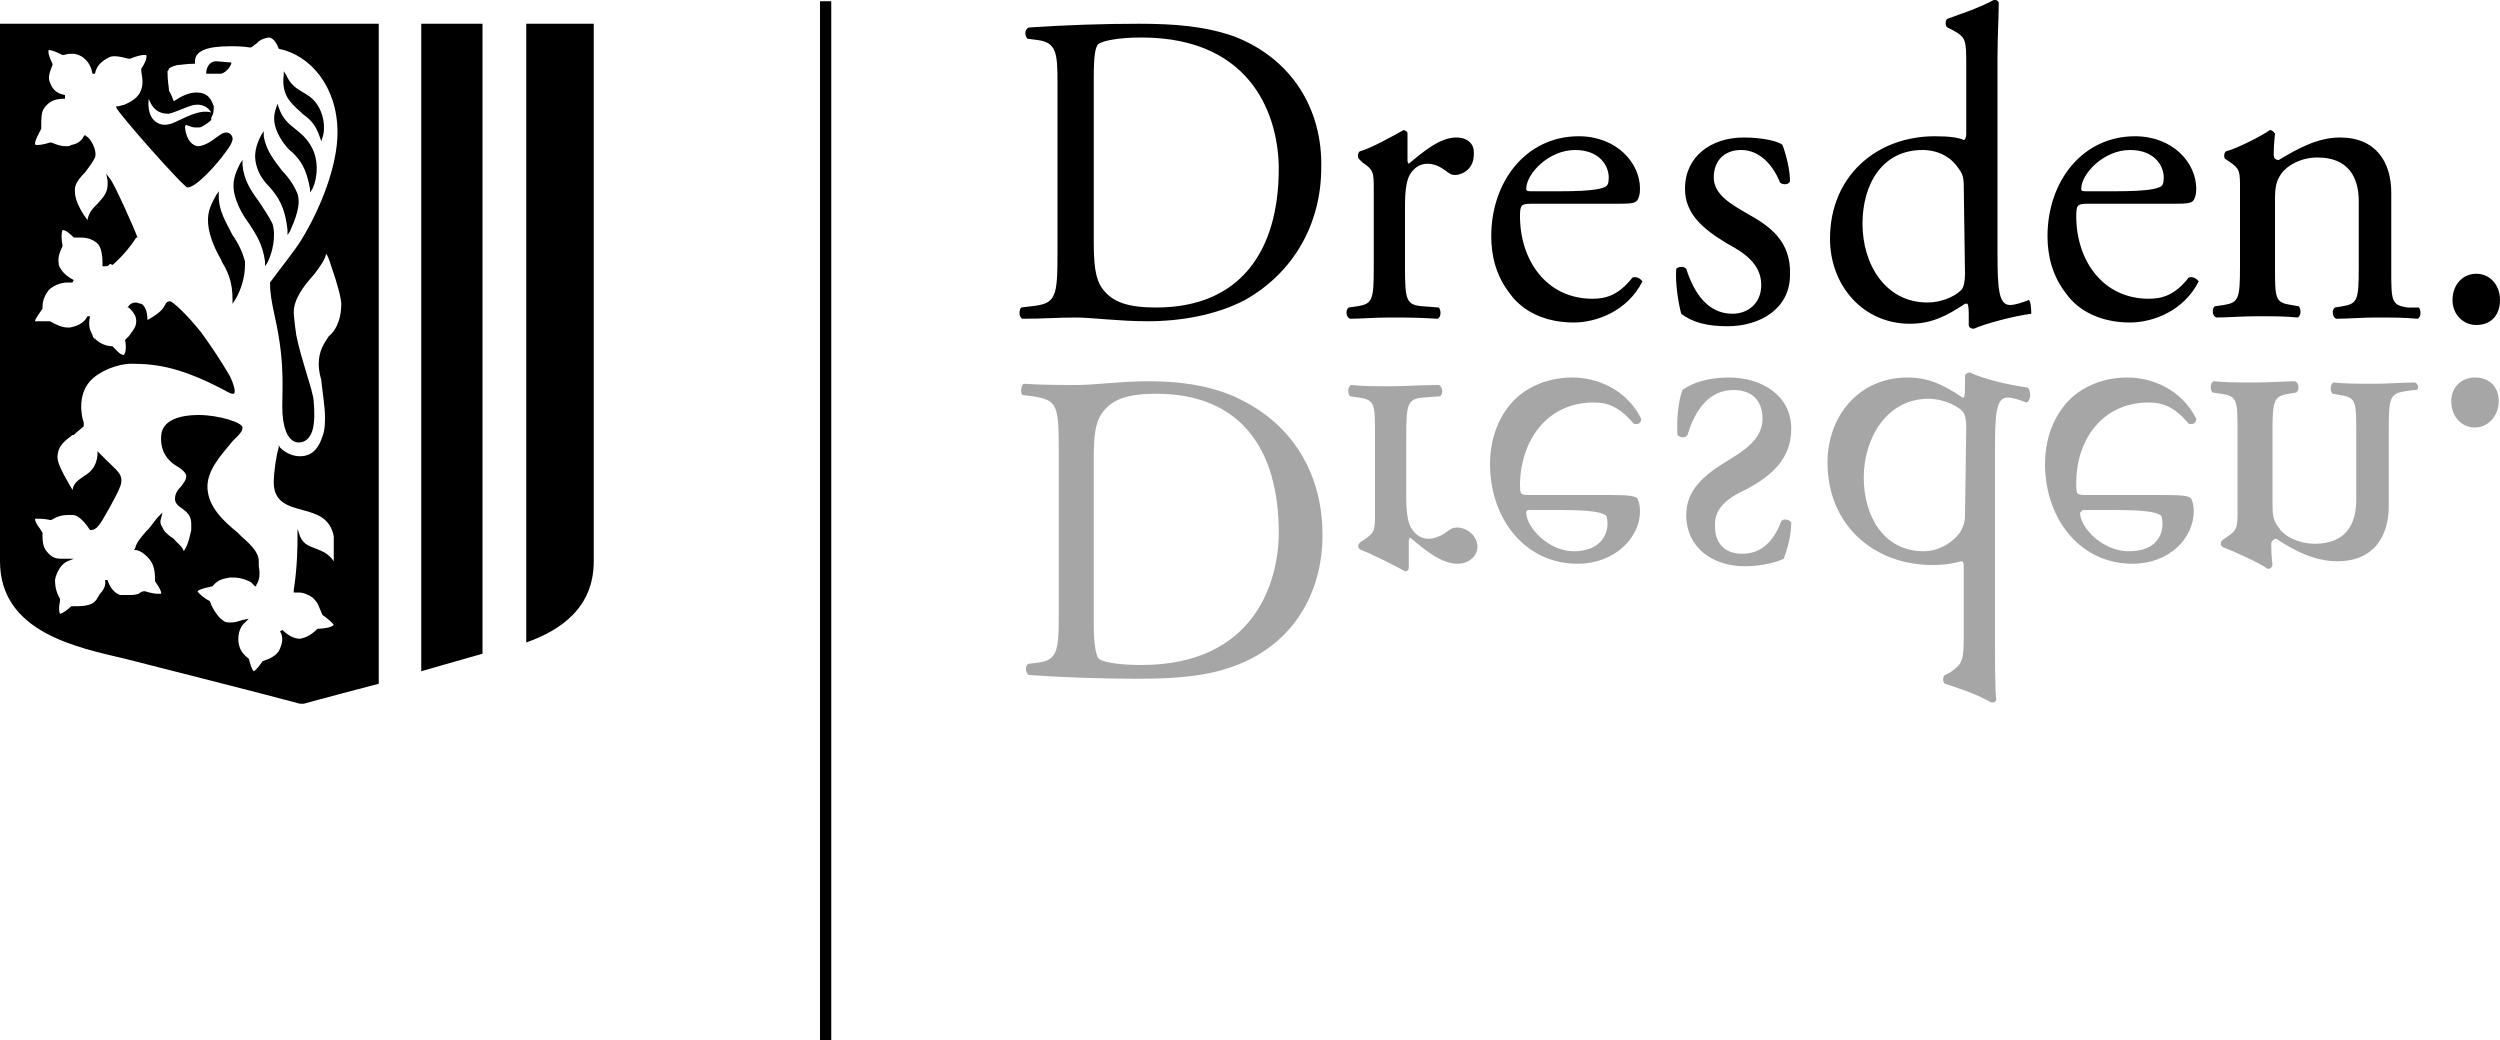
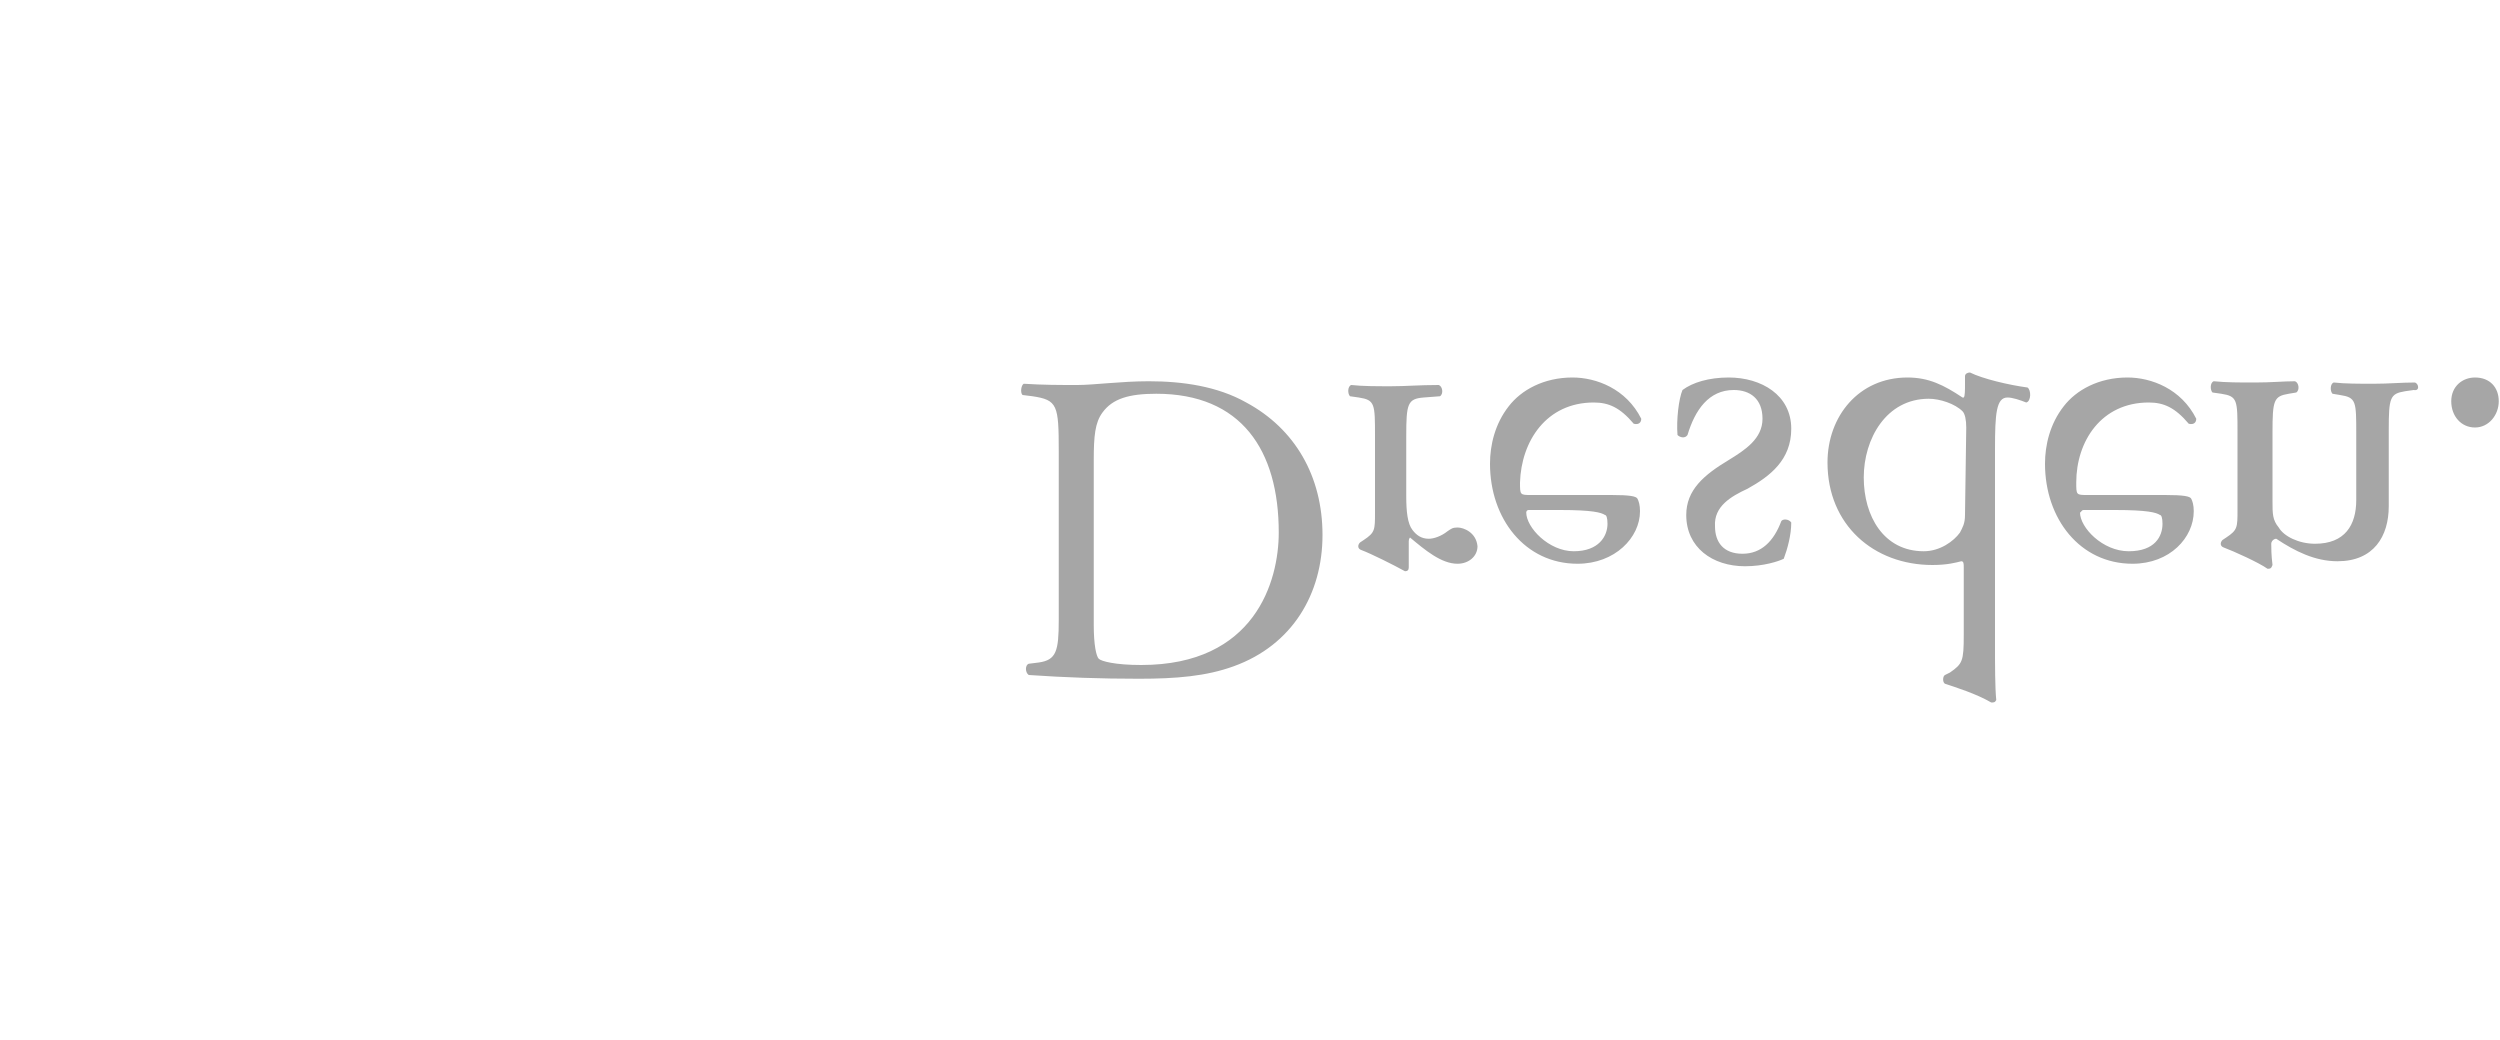
<svg xmlns="http://www.w3.org/2000/svg" version="1.1" id="a" x="0px" y="0px" viewBox="0 0 200 83.2" style="enable-background:new 0 0 200 83.2;" xml:space="preserve">
  <style type="text/css">
	.st0{fill:#A6A6A6;}
</style>
-   <path d="M33.7,53.7c1-0.3,4.2-1.2,4.9-1.4V1.9h-4.9V53.7z M17.3,4.9c-0.6,0-0.8,0.6-0.8,0.9v0.1h1.2c0.6-0.2,0.8-0.8,0.8-0.8l0-0.1  L17.3,4.9L17.3,4.9z M23.4,12.2c0.6,0.6,1.1,1.2,1.4,2.9l0,0.3l0.2-0.3c0.5-1.1,0.4-2.4,0-3.2s-0.9-1.2-1.4-1.6  c-0.5-0.4-1-0.8-1.3-1.7l-0.1-0.3l-0.1,0.3c-0.3,0.8-0.2,1.5,0.3,2.4C22.7,11.5,23,11.9,23.4,12.2L23.4,12.2z M24.2,9.1  c0.5,0.4,1,0.7,1.4,1.9l0.1,0.3l0.1-0.3c0.3-0.9,0-2-0.4-2.6s-0.8-0.8-1.3-1.1c-0.5-0.3-0.9-0.6-1.2-1.3l-0.2-0.3l0,0.3  c-0.1,0.7,0,1.5,0.5,2.1C23.6,8.6,23.9,8.8,24.2,9.1L24.2,9.1z M21.6,15c0.6,0.7,1.2,1.5,1.4,3.4l0,0.4l0.2-0.3  c0.4-0.9,0.9-2.1,0.6-3c-0.3-0.7-0.7-1.3-1.2-1.8c-0.6-0.8-1.3-1.6-1.5-2.8l0-0.4l-0.2,0.3c-0.4,0.8-0.7,1.6-0.3,2.7  C20.8,14.1,21.2,14.6,21.6,15L21.6,15z M19.6,21.1c0,0,0-0.2,0-0.2c-0.2-0.7-0.5-1.4-1-2.1c-0.5-1-1.1-1.9-1.1-3.1v-0.4l-0.2,0.3  c-0.5,0.9-0.8,1.5-0.6,2.7c0.2,1,0.6,1.8,1,2.5c0,0.1,0.2,0.4,0.2,0.4c0.4,0.7,0.7,1.5,0.7,2.7v0.4l0.2-0.3c0.5-0.8,0.8-1.9,0.8-2.8  V21.1C19.6,21.1,19.6,21.1,19.6,21.1z M28,1.9H0v43c0,5.7,6.2,6.9,10,7.8c1.6,0.4,12.2,3.1,14,3.6l0.3,0c0,0,1.4-0.4,6-1.6V1.9H28z   M11.9,7.9C12.3,9,13,9.1,13.5,9.1C14,9,15,8.5,15.5,8.4c0.6-0.1,1.1,0.1,1.4,0.6c-1-0.3-2.2,0.5-3.2,0.9c-0.4,0.1-0.9,0.2-1.4-0.3  C12,9.3,11.8,8.7,11.9,7.9L11.9,7.9z M22,25.4c0.9,4,0.5,6.2,0.6,7.7c0.1,1.5,0.6,2.3,1.3,2.3c0.6,0,1.1-0.5,1.2-1.5  c0.1-0.7,0-1.7,0-1.7c0-0.5-0.3-1.4-0.6-2.4c-0.3-1-0.6-2-0.8-3c0,0-0.2-1.4-0.2-1.8c0-1.1,0.8-2.1,1.5-2.9c0.2-0.2,0.6-0.8,0.6-0.8  c0.2-0.3,0.4-0.6,0.5-1c0.2,0.3,0.3,0.7,0.4,1c0.5,1.4,0.8,2.6,0.8,3c0,1.5-0.6,2.3-1,2.6c-0.4,0.6-0.8,1.2-0.8,2.2  c0,0.2,0,0.6,0.2,1.3c0.1,1,0.3,2.2,0.3,2.9c0,0.5,0,1.1-0.2,1.6c-0.2,0.6-0.6,1.6-1.8,1.6c-0.5,0-1.1-0.2-1.6-0.7l-0.1-0.2l0,0.2  c-0.2,0.6-0.4,2-0.4,2.8c0,1.6,1.2,1.9,2.3,2.2c1.1,0.3,2.2,0.6,2.5,2.1c0,0.1,0,0.2,0,0.3c0,0.4,0,1.2,0,1.7  c-0.4-0.6-0.9-0.8-1.4-1c-0.5-0.2-1-0.3-1.3-1l-0.2-0.6V43c0,0.5,0,2.3-0.3,4.2v0.2h0.4c0.4,0,0.8,0.2,1.1,0.4  c0.2,0.2,0.4,0.4,0.5,0.7c0.1,0.2,0.2,0.5,0.3,0.7v0h0c0.3,0.2,0.8,0.6,0.9,0.8c-0.2,0.2-0.8,0.3-1.3,0.3h0l0,0  c-0.5,0.5-0.9,0.7-1.4,0.8H24c-0.5,0-1-0.3-1.4-0.7l-0.2,0.1c0.3,0.5,0.2,1-0.1,1.6c-0.3,0.4-0.7,0.6-1.3,0.8h0v0  c-0.2,0.3-0.5,0.7-0.7,0.8c-0.2-0.2-0.3-0.7-0.4-1v0h0c-0.5-0.4-0.7-0.7-0.8-1.2c-0.1-0.5,0-1.3,0.5-1.7l0.3-0.3l-0.5,0.1  c-0.3,0.1-0.6,0.2-0.9,0.2s-0.5,0-0.7-0.2c-0.3-0.2-0.6-0.6-0.9-1.2c0-0.1-0.1-0.2-0.1-0.3v0h0c-0.4-0.2-0.9-0.6-1-0.8  c0.2-0.2,0.8-0.3,1.2-0.4h0v0c0.4-0.5,0.8-0.6,1.4-0.7h0.3c0.6,0,1.3,0.3,1.4,0.4c0.1,0.1,0.3,0.3,0.3,0.3l0.1,0l0-0.1  c0.3-0.4,0.3-1,0.2-1.5v-0.4c0-0.7-0.6-1.3-1.4-2l-0.3-0.3c-1.1-0.9-2.3-2-2.4-3.5c-0.1-1.5,1.2-2.8,2-3.8c0.2-0.2,0.3-0.3,0.4-0.4  c0.3-0.3,0.4-0.5,0.4-0.7c0-0.4-1.9-1-3.5-1c-1.7,0-2.9,0.5-3,1.6c-0.1,0.9,0.2,1.8,1.1,2.4c0.5,0.3,0.9,0.6,0.9,0.9  c0,0.3-0.2,0.5-0.4,0.8c-0.3,0.3-0.5,0.6-0.5,1c0,0.4,0.3,0.6,0.6,0.8c0.4,0.3,0.7,0.6,0.7,1.2v0.5c-0.1,0.4-0.2,1.1-0.6,1.7  c-0.1-0.4-0.5-0.6-0.8-1c-0.3-0.2-0.6-0.4-0.8-0.7l-0.1-0.2c-0.2-0.3-0.2-0.5-0.1-0.8l0.1-0.4l-0.3,0.3c-0.2,0.2-0.4,0.5-0.8,1  l-0.2,0.2c-0.1,0.1-0.5,0.6-0.5,0.6c-0.2,0.3-0.3,0.4-0.4,0.8l-0.1,0.1h0.1c0.4,0,0.9,0.4,1.2,0.8c0.4,0.5,0.4,1.2,0.4,1.6v0.1  c0.2,0.3,0.5,0.7,0.5,1c-0.1,0-0.1,0-0.3,0c-0.4,0-1-0.2-1-0.2h-0.1c-0.1,0-0.3,0.1-0.4,0.2c-0.3,0.1-0.5,0.1-0.8,0.1  c-0.2,0-0.3,0-0.5,0c-0.1,0-0.2,0-0.2,0c-0.5-0.2-0.8-0.6-1-1.2l-0.2,0c0.1,0.4-0.1,0.8-0.4,1.1L7.7,48l-0.2,0.2  c-0.4,0.3-1.1,0.3-1.7,0.3H5.8l-0.1,0c-0.2,0.2-0.7,0.6-0.9,0.6c-0.1-0.2-0.1-0.6,0-1v-0.2c-0.3-0.5-0.4-1-0.4-1.5  c0.1-0.6,0.5-1.3,1-1.5l0.5-0.2H5.1c-0.5,0-0.8,0-1.2-0.4s-0.5-0.8-0.5-1.4v-0.3c0,0-0.1-0.1-0.2-0.3v0c-0.3-0.4-0.4-0.6-0.4-0.8  c0,0,0.2,0,0.4,0c0.4,0,0.8,0.1,0.8,0.1h0.1c0.5-0.3,0.9-0.4,1.3-0.4h0.4c0.6,0,1.2,0.9,1.4,1.2v0h0.1c0.4,0,0.7-0.4,1.3-1.5  c0,0,1.1-1.9,1.1-2.3c0.1-0.7-0.4-1-1.2-1.8l-0.7-0.7v0.3c-0.1,1-0.6,1.4-1.1,1.7c-0.4,0.3-0.8,0.5-0.9,1.1  c-0.7-1.2-1.2-2.1-1.2-2.6c0-1,0.7-1.4,1.2-1.8l0.1,0c0.3-0.3,0.6-0.5,0.8-0.7v-0.3c-0.2-0.5-0.5-2.2,0.5-3.3  c0.7-0.8,2.2-1.4,3.3-1.4c2.1,0,4.1,0.3,7.8,2.3h0c0,0,0.2,0.1,0.3,0.1h0.1c0,0,0.3-0.1-0.3-1.4c-0.7-1.2-1.5-2.4-2.3-3.5  c-1.1-1.4-2.3-2.5-2.5-2.5c-0.2,0-0.3,0.1-0.4,0.3c-0.1,0.2-0.3,0.6-1.4,1.2c0-0.4-0.1-1.1-0.5-1.3c-0.2,0-0.3-0.1-0.4-0.1  c-0.3,0-0.5,0.1-0.7,0.4l0.1,0c0.3,0.3,0.6,0.6,0.6,1.1c0,0.3-0.1,0.5-0.3,0.8c-0.1,0.1-0.2,0.3-0.3,0.4L10,27.2v0  c0.1,0.4,0.1,1-0.1,1.2c-0.3,0-0.7-0.5-0.9-0.7v0H9c-0.6,0-1.1-0.3-1.4-0.6c-0.1,0-0.2-0.2-0.2-0.3l-0.1-0.2  c-0.2-0.4-0.2-0.8-0.1-1.3l-0.2,0c-0.3,0.6-0.9,0.8-1.4,0.9H5.4C5,26.2,4.5,26,4,25.7H3.9c0,0-0.4,0-0.7,0c-0.2,0-0.3,0-0.4,0  c0-0.2,0.4-0.7,0.6-1v-0.1c0-0.6,0.2-1,0.5-1.4c0.3-0.3,0.9-0.6,1.5-0.6c0.1,0,0.3,0,0.4,0l0.1-0.2c-0.6-0.3-1-0.7-1.2-1.2v-0.1  c-0.1-0.5,0.1-1,0.3-1.4v-0.1c-0.1-0.4-0.1-1,0-1.2c0.3,0,0.7,0.4,0.9,0.6l0.1,0h0.1c0.6,0,1.1,0,1.6,0.4c0.3,0.2,0.5,0.7,0.5,1.7  v0.2h0.2c0.1,0,0.3,0,0.4-0.2L9,21.2c0.6-0.5,1.4-1.4,1.9-2.2l0.1,0v0c-0.2-0.6-1.9-4.4-2.2-4.7l-0.3-0.4l0.1,0.5  c0.1,1.1-0.4,1.4-0.8,1.9c-0.4,0.4-0.7,0.7-0.8,1.3c-0.4-0.5-1-1.5-1-2.2c-0.1-0.6,0.3-1.1,0.8-1.6c0.3-0.4,0.6-0.8,0.8-1.2  c0.2-0.6-0.4-1.6-0.7-1.7l-0.1-0.1l-0.1,0.1c-0.2,0.4-0.5,0.6-1,0.7c-0.1,0.1-0.3,0.1-0.4,0.1c-0.4,0-0.7-0.1-1.2-0.3H4  c0,0-0.6,0.2-1,0.2c-0.1,0-0.2,0-0.2-0.1c0-0.3,0.3-0.8,0.5-1.2v-0.1c0-0.7,0-1.2,0.2-1.5c0.4-0.6,0.9-0.8,1.6-0.8h0.1V7.6  C4.6,7.5,4.2,7.2,4,6.6c-0.2-0.4,0-0.9,0.2-1.4V5.1C4,4.7,3.8,4.2,3.9,4h0C4.2,4,4.8,4.3,5,4.4h0.1c0.3-0.1,0.5-0.1,0.7-0.1  c0.3,0,0.5,0.1,0.7,0.2c0.5,0.3,0.8,0.8,0.9,1.4h0.2c0.1-0.6,0.5-1,1.1-1.3C8.9,4.5,9,4.5,9.2,4.5c0.3,0,0.7,0.1,1.1,0.2h0.1  c0,0,0.7-0.3,1.1-0.3h0.2c0.1,0.3-0.2,0.8-0.4,1.1v0.2c0.1,0.6,0.2,1.1-0.1,1.7c-0.3,0.6-1.1,0.9-1.3,1c-0.1,0-0.4,0.1-0.4,0.1  L9.3,8.5v0.1C9.4,9,14.7,15,15,15H15c0.7,0,2.4-1.9,3.1-2.9c0.6-0.8,0.5-1,0.5-1.1c-0.1-0.3-0.3-0.4-0.5-0.4c-0.3,0-0.5,0.2-0.8,0.4  c-0.4,0.3-0.8,0.6-1.4,0.7c-0.5,0-1-0.5-1.1-1.5c0-0.2,0.1-0.2,0.1-0.2c0.1,0,0.2,0.1,0.3,0.1c0.2,0.1,0.4,0.1,0.6,0.1  c0.1,0,0.3,0,0.4-0.1c0.2-0.1,0.5-0.3,0.7-0.5l0-0.1l0-0.1c0.2-0.3,0.2-0.6,0.2-0.9c-0.2-0.5-0.4-1.1-1.4-1.1  c-0.6,0-1.2,0.3-1.8,0.7c-0.1-0.3-0.2-0.5-0.3-0.7c-0.1-0.1-0.1-0.3-0.1-0.4c0,0-0.1-0.6-0.1-1.3c0.1-0.1,0.1-0.1,0.1-0.2  c0.1-0.1,0.3-0.2,0.7-0.3c0.3,0,0.7-0.1,1.3-0.1h0.1V4.9c0-0.8,0.9-1.2,2.8-1.2c0.5,0,1,0,1.6,0.1c0.2,0,0.3-0.2,0.5-0.3  c0.2-0.2,0.4-0.4,1-0.5h0c0.4,0,0.7,0.6,0.8,0.9v0h0c2.5,0.5,4.7,3,4.7,6.7c0,2.6-1.3,6-2.9,8.6c-0.4,0.7-2,2.7-2.5,3.4  C21.6,23.4,21.7,24,22,25.4L22,25.4z M20.7,16.1c-0.6-0.8-1.2-1.7-1.3-2.9l0-0.4l-0.2,0.3c-0.4,0.8-0.7,1.5-0.4,2.6  c0.3,1,0.7,1.6,1.2,2.3c0.5,0.8,1,1.5,1.2,2.9v0.4l0.2-0.3c0.4-0.8,0.7-2.1,0.4-3.1C21.5,17.3,21.1,16.7,20.7,16.1L20.7,16.1z   M47.5,1.9h-5.4v49.5c2.8-1,5.4-2.8,5.4-6.5V1.9L47.5,1.9z M98.7,2.9c-2.3-0.8-4.7-1-7.6-1S85.3,2,82.3,2.2  c-0.4,0.2-0.3,0.7-0.1,0.9l0.8,0.1c1.5,0.2,1.6,1,1.6,3.4v13.5c0,3.7-0.1,4.2-2.1,4.4l-0.8,0.1c-0.2,0.2-0.2,0.8,0.1,0.9  c1.6,0,2.9-0.1,4.3-0.1c1.2,0,3.4,0.3,5.7,0.3c2.7,0,5.5-0.5,7.8-1.7c3.9-2.2,6.1-6.1,6.1-10.6C105.8,8.8,103.4,4.7,98.7,2.9  L98.7,2.9z M92.5,24.6c-2.2,0-3.5-0.4-4.3-1.5c-0.6-0.8-0.7-2-0.7-3.9V6.2c0-1.6,0.1-2.5,0.4-2.7C88.2,3.3,89.3,3,91.3,3  c9.1,0,11,6.6,11,10.5C102.3,20.1,99.2,24.6,92.5,24.6L92.5,24.6L92.5,24.6z M116.5,11c-1.3,0-2.6,1.1-3.8,2.1  c-0.1-0.1-0.1-0.2-0.1-0.3v-2.1c0-0.2-0.1-0.2-0.3-0.3c-0.9,0.5-2.7,1.5-3.5,1.7c-0.2,0.1-0.2,0.5-0.1,0.6L109,13  c0.9,0.6,0.9,0.8,0.9,2.2v6.2c0,2.6-0.1,2.9-1.3,3.1l-0.7,0.1c-0.3,0.2-0.2,0.8,0.1,0.9c0.9,0,1.9-0.1,3.2-0.1s2.2,0,3.8,0.1  c0.3-0.1,0.3-0.7,0.1-0.9l-1.3-0.1c-1.3-0.1-1.4-0.5-1.4-3.1v-4.9c0-1.2,0.1-2.2,0.5-2.7c0.3-0.4,0.7-0.7,1.3-0.7  c0.5,0,1,0.2,1.5,0.6c0.3,0.2,0.4,0.3,0.7,0.3c0.6,0,1.5-0.5,1.5-1.6C118,11.5,117.4,11,116.5,11L116.5,11z M130.6,22.2  c-1.1,1.4-2.1,1.7-3.2,1.7c-3.7,0-5.8-3.1-5.8-6.6c0-0.9,0.1-1,0.9-1h6.4c1.5,0,1.9,0,2.1-0.3c0.1-0.2,0.2-0.4,0.2-0.9  c0-2.1-1.9-4.2-4.9-4.2c-4.2,0-7,3.6-7,8c0,1.6,0.4,3.2,1.5,4.6c1,1.4,2.8,2.3,5.1,2.3c1.8,0,4.3-0.9,5.5-3.3  C131.2,22.3,131,22.1,130.6,22.2L130.6,22.2L130.6,22.2z M126,12c2,0,2.7,1.3,2.7,2.2c0,0.5-0.1,0.6-0.2,0.7  c-0.3,0.2-1.1,0.4-3.6,0.4h-2.5c-0.3,0-0.3-0.1-0.3-0.2C122.1,13.9,123.9,12,126,12C126,12,126,12,126,12z M139.8,17.1  c-1.2-0.7-2.7-1.5-2.7-2.9c0-1.3,0.8-2.2,2.2-2.2s2.5,1.1,3.1,2.6c0.2,0.2,0.7,0.2,0.8-0.1c0-0.9-0.3-2.1-0.6-2.9  c-0.3-0.3-1.6-0.6-3.1-0.6c-2.6,0-4.7,1.5-4.7,4.1c0,2,1.4,3.2,3.4,4.4c1.3,0.7,2.7,1.6,2.7,3.3c0,1.5-1.1,2.3-2.3,2.3  c-2,0-3.1-1.7-3.7-3.6c-0.2-0.2-0.6-0.2-0.8,0c-0.1,1.2,0.2,2.9,0.4,3.6c0.9,0.7,2.1,1,3.7,1c2.6,0,5-1.4,5-4.1  C143.3,19.3,141.6,18.1,139.8,17.1L139.8,17.1z M162.3,24c-0.5,0.2-1.1,0.4-1.5,0.4c-0.9,0-1-1.3-1-4.1V4.6c0-1.6,0.1-3.3,0.1-4.4  c-0.1-0.2-0.2-0.2-0.4-0.2c-1.3,0.7-2.9,1.2-3.7,1.5c-0.2,0.1-0.2,0.6,0,0.7l0.4,0.2c1.1,0.6,1.1,0.8,1.1,2.9v5.4  c0,0.3-0.1,0.5-0.2,0.5c-0.4-0.2-1.2-0.3-2.3-0.3c-4.7,0-8.4,3.2-8.4,8.2c0,3.7,2.6,6.8,6.4,6.8c1.7,0,2.9-0.6,4.4-1.6h0.2  c0.1,0.2,0.1,0.6,0.1,1.1v0.6c0,0.2,0.2,0.3,0.4,0.3c0.9-0.4,3.1-1,4.6-1.2C162.5,25,162.5,24.1,162.3,24L162.3,24L162.3,24z   M157.2,21.9c0,0.6-0.1,1.1-0.3,1.3c-0.6,0.6-1.7,1-2.7,1c-3.4,0-5.2-3.1-5.2-6.3s1.6-5.9,4.8-5.9c1.4,0,2.4,0.7,2.9,1.5  c0.3,0.4,0.4,0.7,0.4,1.4L157.2,21.9L157.2,21.9L157.2,21.9z M175.1,22.2c-1.1,1.4-2.1,1.7-3.2,1.7c-3.7,0-5.8-3.1-5.8-6.6  c0-0.9,0.1-1,0.9-1h6.4c1.5,0,1.9,0,2.1-0.3c0.1-0.2,0.2-0.4,0.2-0.9c0-2.1-1.9-4.2-4.9-4.2c-4.2,0-7,3.6-7,8c0,1.6,0.4,3.2,1.5,4.6  c1,1.4,2.8,2.3,5.1,2.3c1.8,0,4.3-0.9,5.5-3.3C175.7,22.3,175.5,22.1,175.1,22.2L175.1,22.2L175.1,22.2z M170.4,12  c2,0,2.7,1.3,2.7,2.2c0,0.5-0.1,0.6-0.2,0.7c-0.3,0.2-1.1,0.4-3.6,0.4h-2.5c-0.3,0-0.3-0.1-0.3-0.2C166.5,13.9,168.3,12,170.4,12z   M192.6,24.6c-1.3-0.2-1.3-0.5-1.3-3.1v-6.1c0-2.4-1.2-4.4-4.1-4.4c-1.8,0-3.4,0.9-4.9,1.8c-0.3,0-0.4-0.2-0.4-0.4  c0-0.3,0-0.8,0.1-1.7c-0.1-0.2-0.3-0.3-0.4-0.3c-0.7,0.5-2.7,1.5-3.5,1.7c-0.2,0.1-0.2,0.5-0.1,0.6l0.3,0.2c0.9,0.6,0.9,0.8,0.9,2.2  v6.2c0,2.6-0.1,2.9-1.3,3.1l-0.7,0.1c-0.3,0.2-0.2,0.8,0.1,0.9c0.9,0,2-0.1,3.3-0.1s2.2,0,3.2,0.1c0.3-0.1,0.3-0.7,0.1-0.9l-0.6-0.1  c-1.3-0.2-1.3-0.5-1.3-3.1V16c0-1.1,0.1-1.5,0.5-2.1c0.5-0.7,1.6-1.3,2.9-1.3c2.4,0,3.3,1.5,3.3,3.5v5.3c0,2.6-0.1,2.9-1.3,3.1  l-0.6,0.1c-0.3,0.2-0.2,0.8,0.1,0.9c0.9,0,2-0.1,3.2-0.1s2.2,0,3.3,0.1c0.3-0.1,0.3-0.7,0.1-0.9L192.6,24.6L192.6,24.6z M198.1,21.9  c-1.1,0-1.9,0.9-1.9,2.1s0.9,2,1.9,2c1.2,0,1.9-0.8,1.9-2S199.2,21.9,198.1,21.9z" />
  <path class="st0" d="M99.7,32.2c-2.3-1.3-5.1-1.7-7.8-1.7c-2.2,0-4.4,0.3-5.7,0.3c-1.5,0-2.7,0-4.3-0.1c-0.2,0.1-0.3,0.7-0.1,0.9  l0.8,0.1c2,0.3,2.1,0.7,2.1,4.4v13.5c0,2.5-0.2,3.2-1.6,3.4l-0.8,0.1C82,53.2,82,53.8,82.3,54c2.9,0.2,5.8,0.3,8.8,0.3  s5.4-0.2,7.6-1c4.7-1.7,7.1-5.8,7.1-10.5S103.6,34.3,99.7,32.2L99.7,32.2L99.7,32.2z M91.3,53.2c-2.1,0-3.2-0.3-3.4-0.5  s-0.4-1.1-0.4-2.7V36.8c0-1.9,0.1-3,0.7-3.8c0.8-1.1,2.1-1.5,4.3-1.5c6.8,0,9.8,4.5,9.8,11.1C102.3,46.5,100.4,53.2,91.3,53.2  L91.3,53.2L91.3,53.2z M116.6,42.2c-0.4,0-0.5,0.1-0.8,0.3c-0.5,0.4-1.1,0.6-1.5,0.6c-0.6,0-1-0.3-1.3-0.7c-0.4-0.5-0.5-1.5-0.5-2.7  v-4.8c0-2.6,0.1-3,1.4-3.1l1.3-0.1c0.3-0.2,0.2-0.8-0.1-0.9c-1.6,0-2.6,0.1-3.8,0.1s-2.3,0-3.2-0.1c-0.3,0.1-0.3,0.7-0.1,0.9  l0.7,0.1c1.3,0.2,1.3,0.5,1.3,3.1V41c0,1.4,0,1.6-0.9,2.2l-0.3,0.2c-0.2,0.2-0.2,0.5,0.1,0.6c0.8,0.3,2.6,1.2,3.5,1.7  c0.2,0,0.3-0.1,0.3-0.3v-2.1c0-0.2,0.1-0.3,0.1-0.3c1.2,1,2.5,2.1,3.8,2.1c0.9,0,1.6-0.6,1.6-1.4C118.1,42.6,117.1,42.2,116.6,42.2  L116.6,42.2z M127.5,32.2c1.2,0,2.1,0.4,3.2,1.7c0.4,0.1,0.6-0.1,0.6-0.4c-1.2-2.4-3.6-3.3-5.5-3.3c-2.3,0-4.1,1-5.1,2.3  c-1.1,1.4-1.5,3.1-1.5,4.6c0,4.4,2.8,8,7,8c3,0,5-2.1,5-4.2c0-0.5-0.1-0.8-0.2-1c-0.1-0.2-0.6-0.3-2.1-0.3h-6.4c-0.9,0-0.9,0-0.9-1  C121.7,35.3,123.7,32.2,127.5,32.2L127.5,32.2L127.5,32.2z M122.3,40.8h2.5c2.6,0,3.3,0.2,3.6,0.4c0.1,0,0.2,0.2,0.2,0.7  c0,1-0.7,2.2-2.7,2.2s-3.8-1.9-3.8-3.1C122.1,41,122.1,40.8,122.3,40.8L122.3,40.8L122.3,40.8z M139.8,39.1c1.8-1,3.5-2.3,3.5-4.8  c0-2.7-2.4-4.1-5-4.1c-1.6,0-2.9,0.4-3.7,1c-0.3,0.7-0.5,2.4-0.4,3.6c0.2,0.2,0.6,0.3,0.8,0c0.6-2,1.7-3.6,3.7-3.6  c1.3,0,2.3,0.7,2.3,2.3c0,1.6-1.4,2.5-2.7,3.3c-2,1.2-3.4,2.4-3.4,4.4c0,2.6,2.1,4.1,4.7,4.1c1.5,0,2.7-0.4,3.1-0.6  c0.3-0.8,0.6-1.9,0.6-2.9c-0.2-0.3-0.7-0.3-0.8-0.1c-0.6,1.6-1.6,2.6-3.1,2.6s-2.2-0.9-2.2-2.2C137.1,40.5,138.5,39.7,139.8,39.1  L139.8,39.1L139.8,39.1z M162.2,31c-1.5-0.2-3.6-0.7-4.6-1.2c-0.2,0-0.4,0.1-0.4,0.3v0.6c0,0.5,0,1-0.1,1.1H157  c-1.5-1-2.7-1.6-4.4-1.6c-3.9,0-6.4,3.1-6.4,6.8c0,5,3.7,8.2,8.4,8.2c1.2,0,1.9-0.2,2.3-0.3c0.2,0,0.2,0.2,0.2,0.5v5.4  c0,2.1-0.1,2.3-1.1,3l-0.4,0.2c-0.2,0.1-0.2,0.6,0,0.7c0.9,0.3,2.5,0.8,3.7,1.5c0.2,0,0.3,0,0.4-0.2c-0.1-1-0.1-2.8-0.1-4.4V35.9  c0-2.8,0.1-4.1,1-4.1c0.4,0,1,0.2,1.5,0.4C162.5,32.1,162.5,31.2,162.2,31L162.2,31L162.2,31z M157.2,41.2c0,0.7-0.2,1-0.4,1.4  c-0.5,0.7-1.6,1.5-2.9,1.5c-3.2,0-4.8-2.8-4.8-5.9s1.8-6.3,5.2-6.3c0.9,0,2.1,0.4,2.7,1c0.2,0.2,0.3,0.7,0.3,1.3L157.2,41.2  L157.2,41.2L157.2,41.2z M171.9,32.2c1.2,0,2.1,0.4,3.2,1.7c0.4,0.1,0.6-0.1,0.6-0.4c-1.2-2.4-3.6-3.3-5.5-3.3c-2.3,0-4.1,1-5.1,2.3  c-1.1,1.4-1.5,3.1-1.5,4.6c0,4.4,2.8,8,7,8c3,0,4.9-2.1,4.9-4.2c0-0.5-0.1-0.8-0.2-1c-0.1-0.2-0.6-0.3-2.1-0.3H167  c-0.9,0-0.9,0-0.9-1C166.1,35.3,168.1,32.2,171.9,32.2L171.9,32.2z M166.7,40.8h2.5c2.6,0,3.3,0.2,3.6,0.4c0.1,0,0.2,0.2,0.2,0.7  c0,1-0.6,2.2-2.7,2.2s-3.9-1.9-3.9-3.1C166.5,41,166.5,40.8,166.7,40.8z M193.2,30.6c-1.1,0-2.1,0.1-3.3,0.1s-2.3,0-3.2-0.1  c-0.3,0.1-0.3,0.7-0.1,0.9l0.6,0.1c1.3,0.2,1.3,0.5,1.3,3.1V40c0,2-0.9,3.5-3.3,3.5c-1.3,0-2.5-0.6-2.9-1.3  c-0.5-0.6-0.5-1.1-0.5-2.1v-5.5c0-2.6,0.1-2.9,1.3-3.1l0.6-0.1c0.3-0.2,0.2-0.8-0.1-0.9c-0.9,0-1.9,0.1-3.2,0.1s-2.3,0-3.3-0.1  c-0.3,0.1-0.3,0.7-0.1,0.9l0.7,0.1c1.3,0.2,1.3,0.5,1.3,3.1v6.2c0,1.4,0,1.6-0.9,2.2l-0.3,0.2c-0.2,0.2-0.2,0.5,0.1,0.6  c0.8,0.3,2.8,1.2,3.5,1.7c0.2,0,0.3,0,0.4-0.3c-0.1-0.8-0.1-1.4-0.1-1.7c0-0.2,0.2-0.4,0.4-0.4c1.5,1,3.1,1.8,4.9,1.8  c2.9,0,4.1-2,4.1-4.4v-6.1c0-2.6,0.1-2.9,1.3-3.1l0.7-0.1C193.6,31.3,193.5,30.7,193.2,30.6L193.2,30.6z M198,30.2  c-1,0-1.9,0.7-1.9,1.9s0.8,2.1,1.9,2.1s1.9-1,1.9-2.1S199.2,30.2,198,30.2z" />
-   <path d="M65.6,0.1h0.9v83.1h-0.9V0.1z" />
</svg>